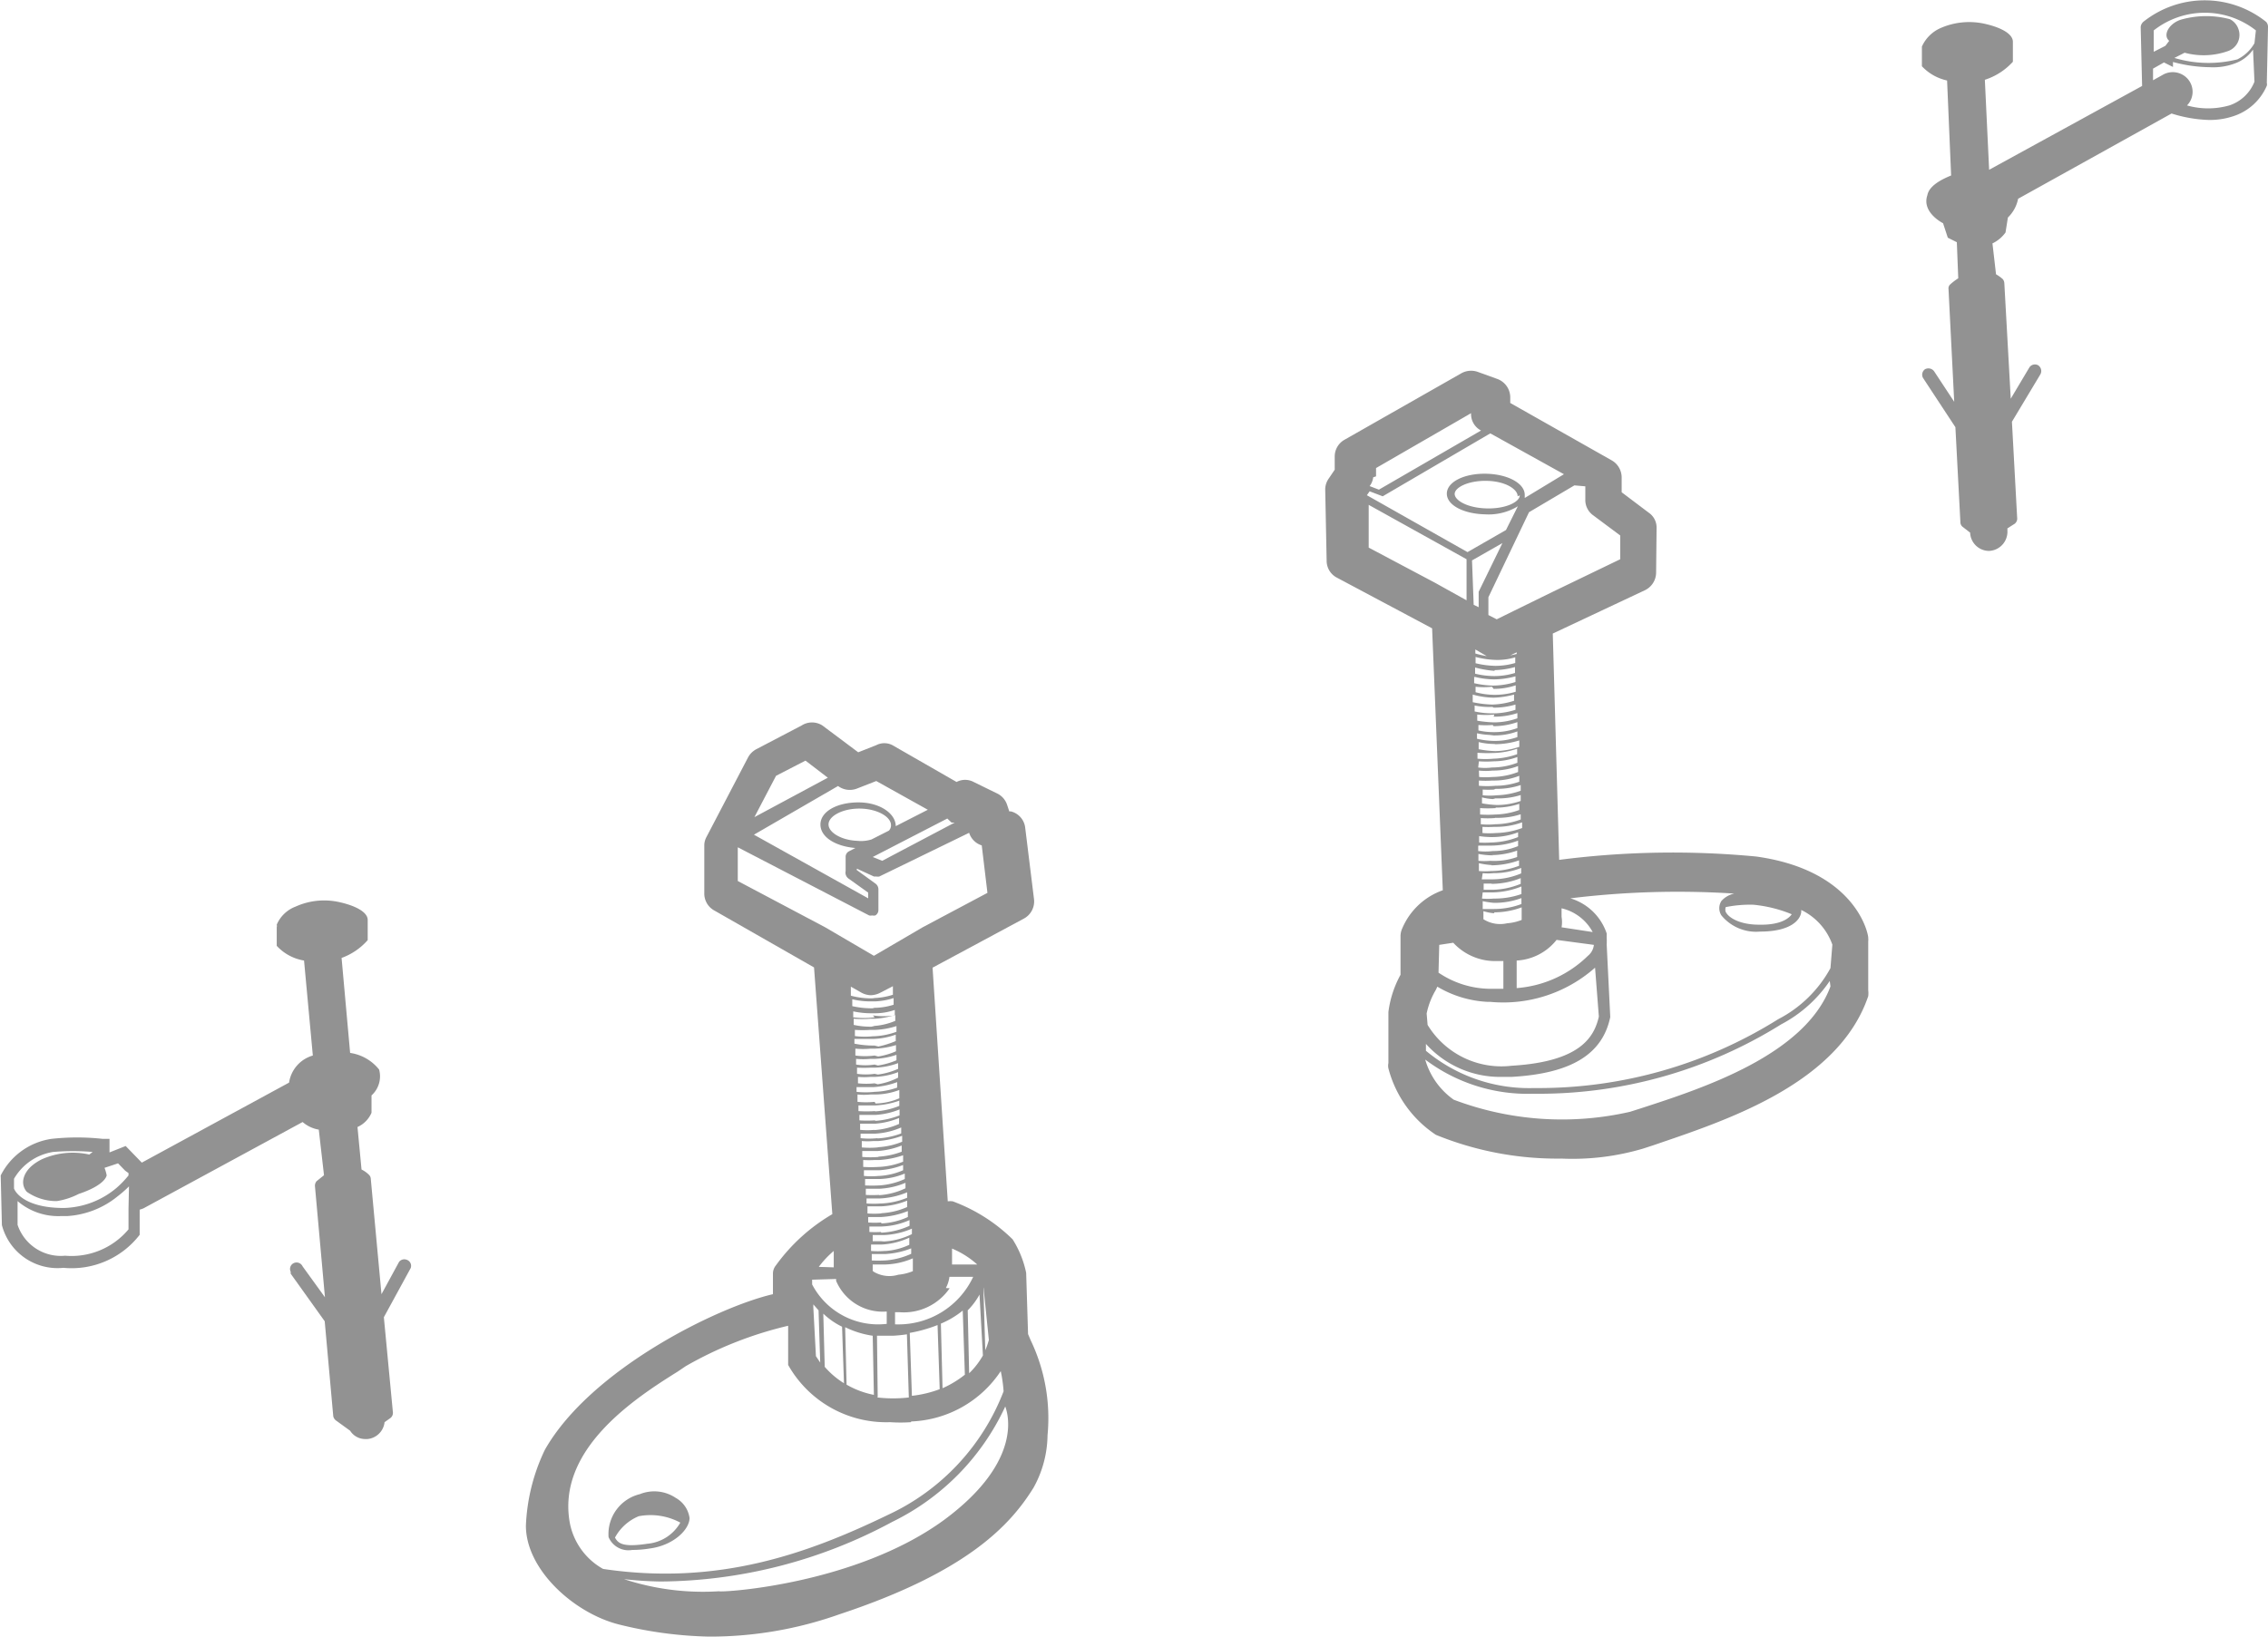
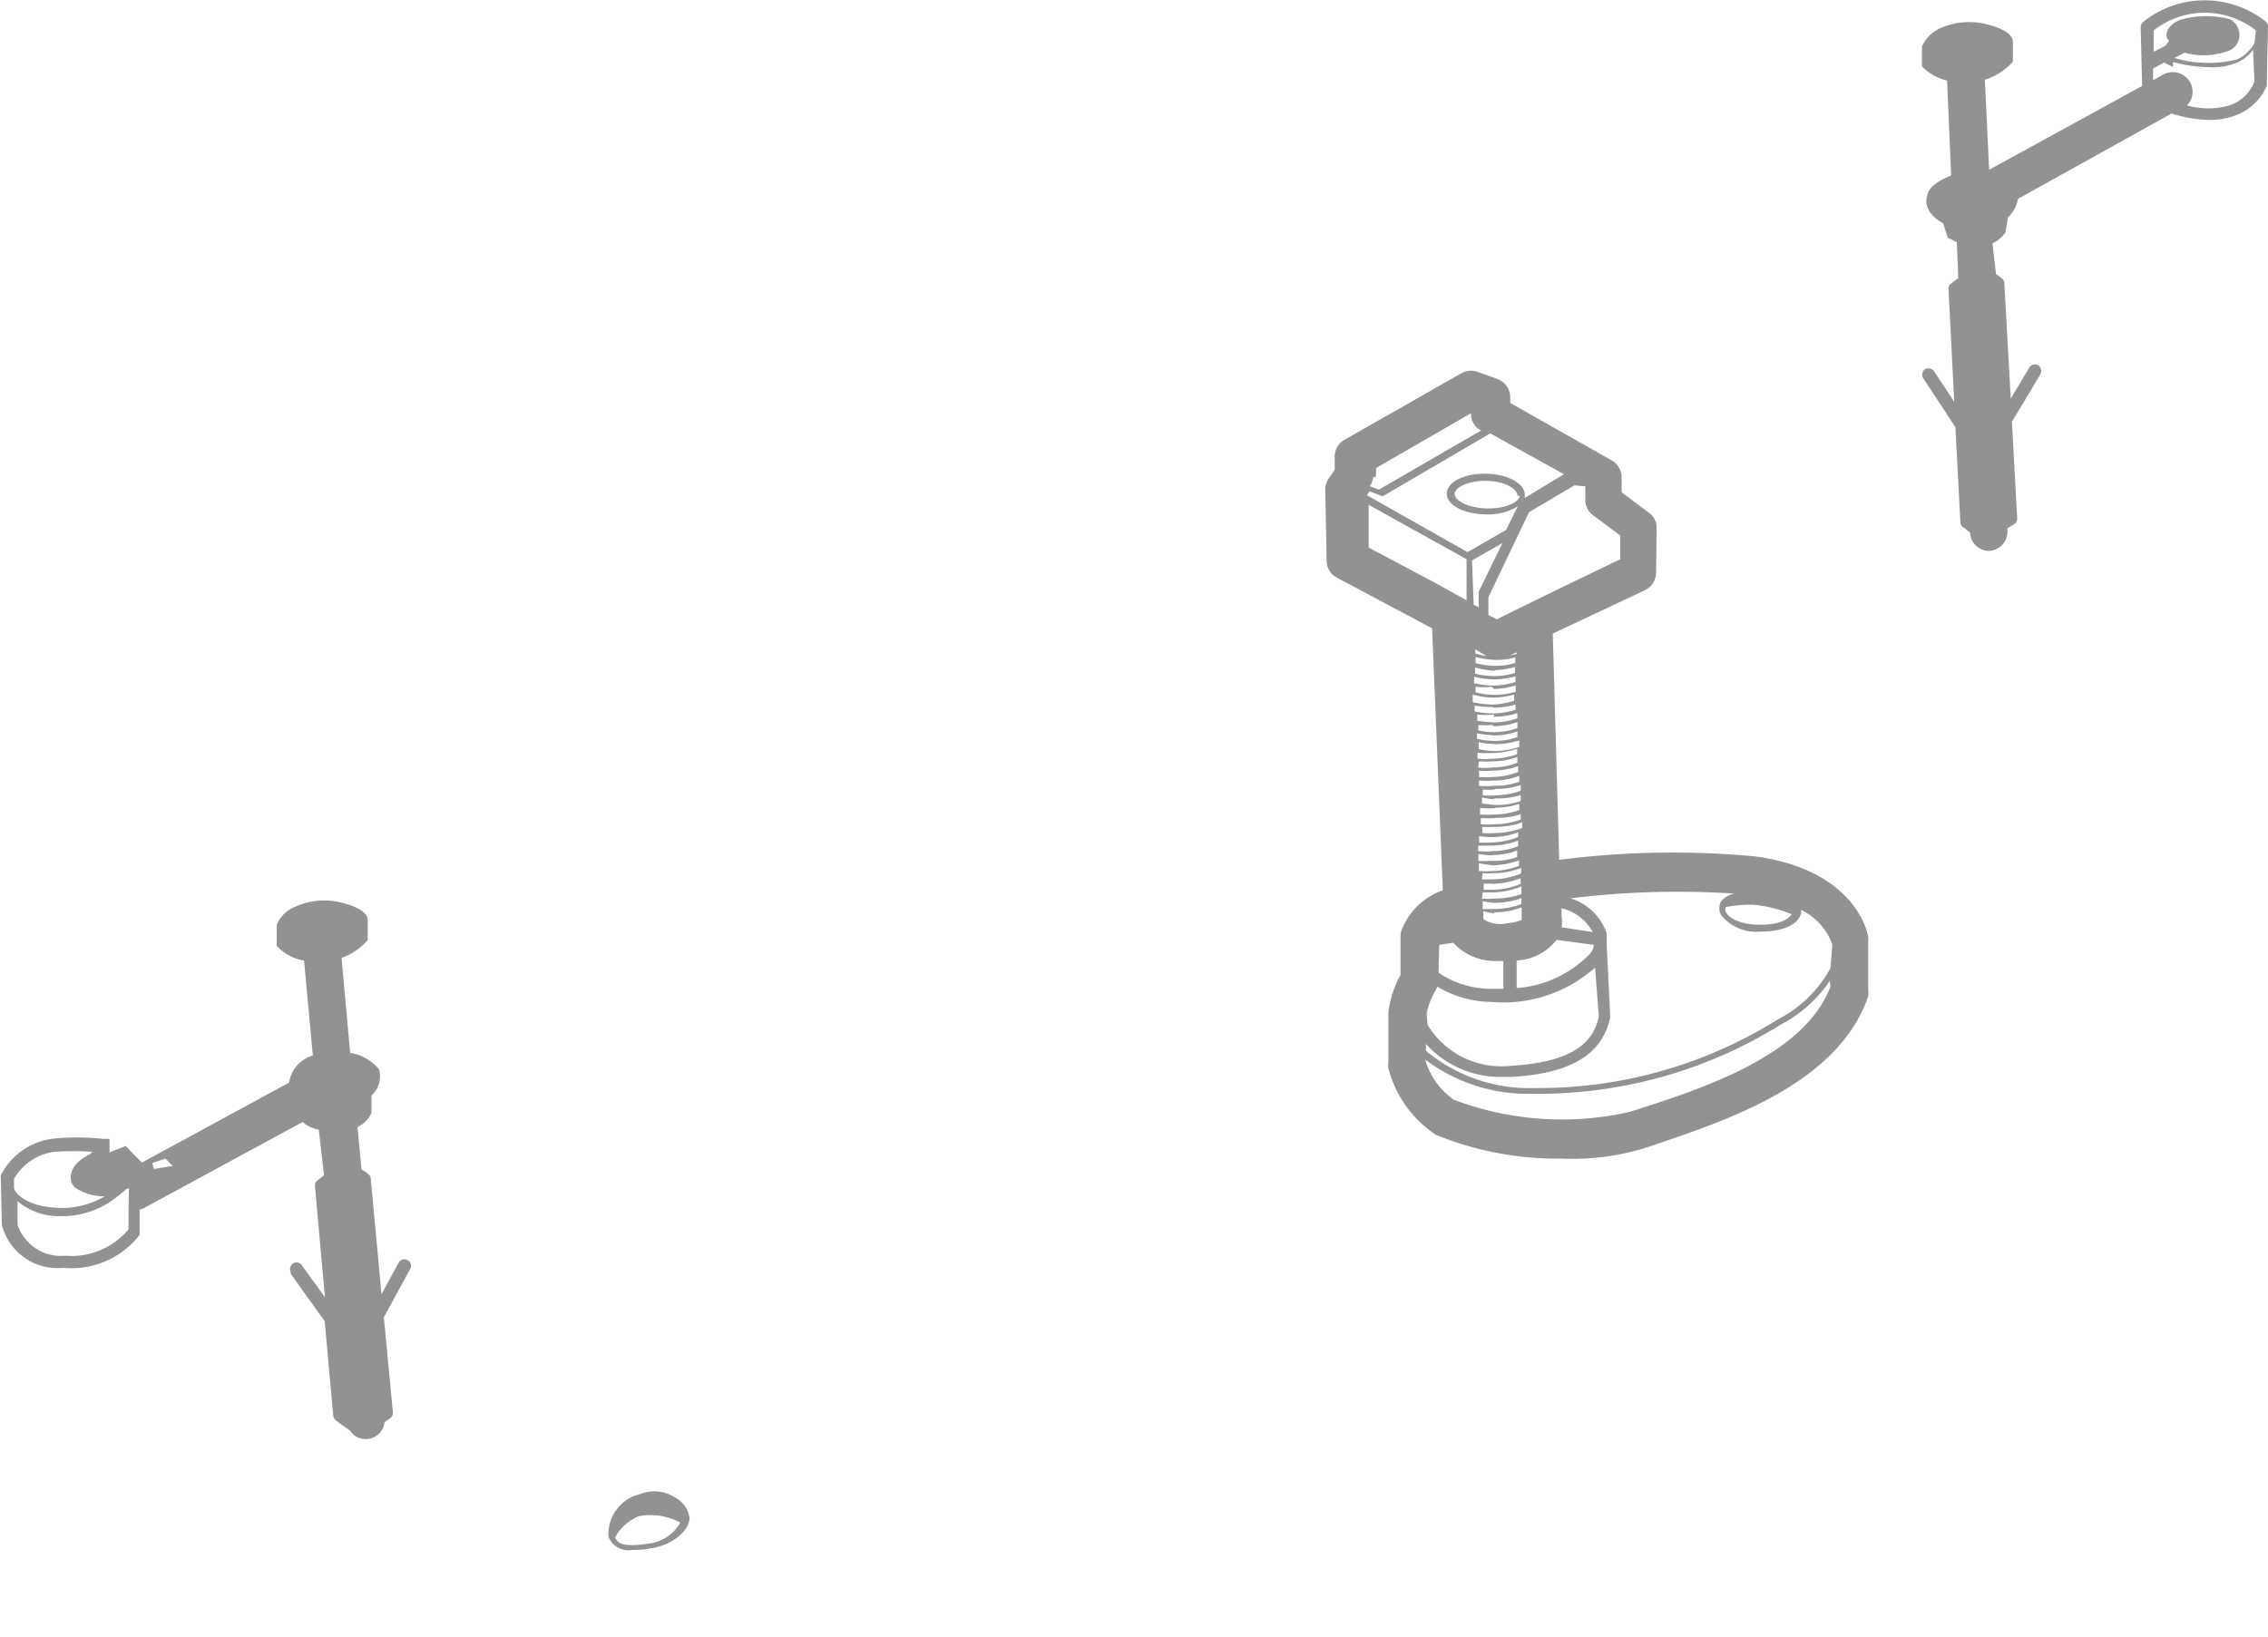
<svg xmlns="http://www.w3.org/2000/svg" id="Слой_1" data-name="Слой 1" viewBox="0 0 95.48 68.92" fill="#929292">
  <title>сопутствующие</title>
  <path class="cls-1" d="M157.66,41.67a4.14,4.14,0,0,0-5.17,0,.33.33,0,0,0-.11.22l.06,2.48L146,47.9l-.18-3.79a2.71,2.71,0,0,0,1.18-.76l0-.84h0c0-.35-.54-.61-1.15-.75a3,3,0,0,0-1.89.17,1.54,1.54,0,0,0-.79.78v.11h0v.72a2.05,2.05,0,0,0,1.06.6l.17,4c-.42.17-.93.44-1,.83-.25.73.66,1.18.66,1.18l.2.61.38.19.06,1.52a2.39,2.39,0,0,0-.33.25.22.22,0,0,0-.08.2l.24,4.75-.85-1.29a.3.3,0,0,0-.38-.08.28.28,0,0,0-.08.37l1.36,2.07.21,4a.25.25,0,0,0,.1.2l.31.24a.8.8,0,0,0,.8.77h0a.81.81,0,0,0,.77-.85V63l.3-.19a.27.27,0,0,0,.11-.25l-.22-4.05,1.2-2a.29.29,0,0,0-.1-.38.28.28,0,0,0-.37.1l-.78,1.31-.27-4.86a.29.29,0,0,0-.07-.18,1.79,1.79,0,0,0-.28-.2L146.14,51a1.45,1.45,0,0,0,.55-.46l.1-.63a1.5,1.5,0,0,0,.43-.79l6.46-3.59a5.72,5.72,0,0,0,1.52.27,3.1,3.1,0,0,0,1.09-.16,2.3,2.3,0,0,0,1.4-1.28.24.24,0,0,0,0-.12l.05-2.33A.32.32,0,0,0,157.66,41.67Zm-.49,2.52a1.71,1.71,0,0,1-1.06,1,3.26,3.26,0,0,1-1.78,0,.82.82,0,0,0,0-1.15.84.84,0,0,0-1-.15l-.43.24v-.49l.46-.26.38.19v-.21a6.16,6.16,0,0,0,1.54.22,2.61,2.61,0,0,0,1.17-.2,1.58,1.58,0,0,0,.66-.54Zm0-1.62a1.69,1.69,0,0,1-.72.68,5,5,0,0,1-2.65-.06l.43-.22a3.07,3.07,0,0,0,1.8-.06.72.72,0,0,0,.47-.92.73.73,0,0,0-.36-.43,3.88,3.88,0,0,0-2,0c-.53.13-.86.65-.56.91l-.16.21-.49.25,0-.9a3.48,3.48,0,0,1,4.3,0Z" transform="translate(-62.26 -40.75)" />
-   <path class="cls-1" d="M79.06,93.89l-.74,1.36h0l-.45-4.85a.25.25,0,0,0-.08-.18,1.16,1.16,0,0,0-.31-.22l-.17-1.79a1.15,1.15,0,0,0,.59-.6l0-.73a1.08,1.08,0,0,0,.32-1.09,1.91,1.91,0,0,0-1.22-.7l-.36-4a2.67,2.67,0,0,0,1.1-.75l0-.85h0c0-.34-.54-.6-1.15-.74a2.92,2.92,0,0,0-1.89.18,1.4,1.4,0,0,0-.79.76.21.21,0,0,1,0,.11h0v.78a2,2,0,0,0,1.15.62l.37,4a1.4,1.4,0,0,0-1,1.14l-6.2,3.37-.68-.7-.68.27v-.57h-.28a9.85,9.85,0,0,0-2.17,0,2.86,2.86,0,0,0-2.13,1.54h0l.05,2.09a2.42,2.42,0,0,0,2.59,1.8h0a3.62,3.62,0,0,0,3.21-1.39h0l0-1.06a1.15,1.15,0,0,0,.17-.06L75,88a1.38,1.38,0,0,0,.68.32l.22,1.92-.31.25a.29.29,0,0,0-.07.22l.42,4.67h0L75,94.08a.28.28,0,0,0-.37-.14.27.27,0,0,0-.13.37.22.22,0,0,0,0,.08l1.43,2h0l.36,4a.3.3,0,0,0,.13.19L77,101h0a.75.75,0,0,0,.63.35h.1a.8.8,0,0,0,.72-.71l.24-.17a.27.27,0,0,0,.11-.25l-.38-4,1.13-2.07a.27.27,0,0,0-.17-.35.28.28,0,0,0-.32.09ZM67.67,91.65l0,.87A3.13,3.13,0,0,1,65,93.63h0A1.92,1.92,0,0,1,63,92.33l0-1a2.63,2.63,0,0,0,1.84.63h.26a3.72,3.72,0,0,0,2.11-.83,4.81,4.81,0,0,0,.48-.42Zm0-1.5v.1a4.1,4.1,0,0,1-.5.52,3.57,3.57,0,0,1-2.23.85c-1.51,0-2-.58-2.09-.82v-.41a2.32,2.32,0,0,1,1.65-1.13,10.23,10.23,0,0,1,1.66,0l-.14.11a3.19,3.19,0,0,0-2,.2c-.62.31-.75.68-.78.87a.61.61,0,0,0,.15.5,2.18,2.18,0,0,0,1.26.39,3,3,0,0,0,.92-.3c1.08-.36,1.18-.74,1.18-.79h0a1.58,1.58,0,0,0-.09-.31l.57-.19.3.31Z" transform="translate(-62.26 -40.75)" />
+   <path class="cls-1" d="M79.06,93.89l-.74,1.36h0l-.45-4.85a.25.25,0,0,0-.08-.18,1.16,1.16,0,0,0-.31-.22l-.17-1.79a1.15,1.15,0,0,0,.59-.6l0-.73a1.08,1.08,0,0,0,.32-1.09,1.91,1.91,0,0,0-1.22-.7l-.36-4a2.67,2.67,0,0,0,1.1-.75l0-.85h0c0-.34-.54-.6-1.15-.74a2.92,2.92,0,0,0-1.89.18,1.4,1.4,0,0,0-.79.76.21.21,0,0,1,0,.11h0v.78a2,2,0,0,0,1.15.62l.37,4a1.4,1.4,0,0,0-1,1.14l-6.2,3.37-.68-.7-.68.27v-.57h-.28a9.85,9.85,0,0,0-2.17,0,2.86,2.86,0,0,0-2.13,1.54h0l.05,2.09a2.42,2.42,0,0,0,2.59,1.8h0a3.62,3.62,0,0,0,3.21-1.39h0l0-1.06a1.15,1.15,0,0,0,.17-.06L75,88a1.38,1.38,0,0,0,.68.32l.22,1.92-.31.25a.29.29,0,0,0-.07.22l.42,4.67h0L75,94.08a.28.28,0,0,0-.37-.14.27.27,0,0,0-.13.37.22.22,0,0,0,0,.08l1.43,2h0l.36,4a.3.3,0,0,0,.13.19L77,101h0a.75.75,0,0,0,.63.35h.1a.8.8,0,0,0,.72-.71l.24-.17a.27.27,0,0,0,.11-.25l-.38-4,1.13-2.07a.27.27,0,0,0-.17-.35.28.28,0,0,0-.32.09ZM67.67,91.65l0,.87A3.13,3.13,0,0,1,65,93.63h0A1.92,1.92,0,0,1,63,92.33l0-1a2.63,2.63,0,0,0,1.84.63h.26a3.72,3.72,0,0,0,2.11-.83,4.81,4.81,0,0,0,.48-.42Zm0-1.5v.1a4.1,4.1,0,0,1-.5.52,3.57,3.57,0,0,1-2.23.85c-1.51,0-2-.58-2.09-.82v-.41a2.32,2.32,0,0,1,1.65-1.13,10.23,10.23,0,0,1,1.66,0l-.14.11c-.62.31-.75.68-.78.87a.61.61,0,0,0,.15.5,2.18,2.18,0,0,0,1.26.39,3,3,0,0,0,.92-.3c1.08-.36,1.18-.74,1.18-.79h0a1.58,1.58,0,0,0-.09-.31l.57-.19.3.31Z" transform="translate(-62.26 -40.75)" />
  <path class="cls-1" d="M90.71,103.83a1.62,1.62,0,0,0-1.51-.16,1.73,1.73,0,0,0-1.32,1.81h0a.91.91,0,0,0,1,.54,4.49,4.49,0,0,0,.73-.06c1-.13,1.67-.79,1.68-1.28A1.15,1.15,0,0,0,90.71,103.83Zm-1.2,1.93c-1,.15-1.22,0-1.36-.26a2,2,0,0,1,1-.9,2.65,2.65,0,0,1,1.75.27A1.77,1.77,0,0,1,89.51,105.76Z" transform="translate(-62.26 -40.75)" />
  <path class="cls-1" d="M136.2,76.82a37.16,37.16,0,0,0-8.3.14h0l-.27-9.53,3.89-1.83a.83.83,0,0,0,.46-.72L132,63a.76.76,0,0,0-.33-.66l-1.14-.86v-.62a.83.83,0,0,0-.43-.73l-4.26-2.41V57.5a.83.83,0,0,0-.54-.79l-.83-.3a.84.84,0,0,0-.69.06l-4.92,2.8a.81.81,0,0,0-.41.69v.57l-.25.37a.8.8,0,0,0-.15.47l.06,3a.8.8,0,0,0,.44.71l4,2.13L123,78.24h0a2.9,2.9,0,0,0-1.7,1.59.81.81,0,0,0-.08.34l0,1.63a4.39,4.39,0,0,0-.51,1.57l0,2.15a.55.55,0,0,0,0,.22,4.81,4.81,0,0,0,2,2.8,13.53,13.53,0,0,0,5.29,1,10.46,10.46,0,0,0,3.43-.42l.43-.14c2.91-1,7.78-2.53,9.05-6.28a1,1,0,0,0,0-.25l0-2.06a.57.57,0,0,0,0-.13C140.94,80.19,140.48,77.42,136.2,76.82Zm1.49,2.43c-.15.22-.55.46-1.38.44h0c-.8,0-1.28-.29-1.4-.54a.34.34,0,0,1,0-.2,5.14,5.14,0,0,1,1.17-.1A5.68,5.68,0,0,1,137.69,79.25Zm-9.9,1.08h0l1.57.21h0a.68.68,0,0,1-.25.46,4.79,4.79,0,0,1-3,1.36l0-1.16h0A2.3,2.3,0,0,0,127.79,80.33ZM128,79a2,2,0,0,1,1.31,1L128,79.8a1.29,1.29,0,0,0,0-.44Zm-3.32-.67h.46a3.41,3.41,0,0,0,1.17-.25v.32a3.39,3.39,0,0,1-1.1.19h-.06a2.8,2.8,0,0,1-.5,0h0Zm0-.81h0a2.26,2.26,0,0,0,.45,0h0a3.12,3.12,0,0,0,1.17-.22v.23a3.15,3.15,0,0,1-1.17.25h-.49Zm-.16-4.32a2.81,2.81,0,0,0,.58,0h0a3,3,0,0,0,1.07-.19v.25h0a3.11,3.11,0,0,1-1.09.21h0a3.37,3.37,0,0,1-.55,0h0Zm0-.39h0a4.26,4.26,0,0,0,.62,0h0a3,3,0,0,0,1-.18v.24a3,3,0,0,1-1.07.2h0a2.26,2.26,0,0,1-.58,0h0Zm.33-4.43a4.15,4.15,0,0,1-.48-.11h0V68.1Zm-.55-2.16-.07-1.87,1.28-.73-1,2.05v.65Zm.06,2.19a3.74,3.74,0,0,0,.87.13h0a2.57,2.57,0,0,0,.82-.11v.24h0a3,3,0,0,1-.84.12h0a3.85,3.85,0,0,1-.83-.11h0v-.26Zm1.48-.06.27-.13v.07Zm-.65.62h0a3.5,3.5,0,0,0,.85-.13v.25a3,3,0,0,1-.89.13h0a3.49,3.49,0,0,1-.79-.1v-.26h0A4.49,4.49,0,0,0,125.17,69Zm-.82.29a3.49,3.49,0,0,0,.79.1h0a3.43,3.43,0,0,0,.9-.13h0v.24a3.22,3.22,0,0,1-.92.15h-.06a3.86,3.86,0,0,1-.76-.1h0v-.26Zm.77.5h0a2.92,2.92,0,0,0,.93-.15v.27h0a3,3,0,0,1-.89.13h0a3.09,3.09,0,0,1-.8-.11h0v-.23h0a3.2,3.2,0,0,0,.69,0Zm0,.37h0A3.67,3.67,0,0,0,126,70v.26h0a3.23,3.23,0,0,1-.92.16,4.48,4.48,0,0,1-.82-.1V70A3.47,3.47,0,0,0,125.15,70.13Zm0,.42h0a3.2,3.2,0,0,0,.92-.13v.22h0a3.09,3.09,0,0,1-1,.15h0a3.53,3.53,0,0,1-.72-.08v-.25a3.17,3.17,0,0,0,.75.06Zm0,.38h0a3.11,3.11,0,0,0,1-.15V71h0a3,3,0,0,1-1,.17h0a5.38,5.38,0,0,1-.69-.07v-.26h0a3.49,3.49,0,0,0,.72,0Zm0,.4h0a3.09,3.09,0,0,0,1-.17v.25h0a2.79,2.79,0,0,1-1,.17h0a2.79,2.79,0,0,1-.64-.07h0v-.23a4,4,0,0,0,.6,0Zm0,.39h0a2.75,2.75,0,0,0,1-.17v.24a2.85,2.85,0,0,1-1,.16h0a3.36,3.36,0,0,1-.7-.09h0v-.23a3.33,3.33,0,0,0,.54.07Zm.08.37h0a3.51,3.51,0,0,0,1-.16v.27h0a3.33,3.33,0,0,1-1,.18,4.17,4.17,0,0,1-.71-.08V72a2.84,2.84,0,0,0,.66.08Zm-.09.37h0a3.33,3.33,0,0,0,1-.18v.23a3.29,3.29,0,0,1-1,.19,3.75,3.75,0,0,1-.67,0h0v-.25h0A5.61,5.61,0,0,0,125.1,72.46Zm0,1.16h0a2.92,2.92,0,0,0,1.09-.2h0v.25a3,3,0,0,1-1,.17,4.08,4.08,0,0,1-.7,0v-.22h0A4,4,0,0,0,125.08,73.62Zm.09.35h.06a3.18,3.18,0,0,0,1-.16v.24a3.29,3.29,0,0,1-1,.19h0a3,3,0,0,1-.6,0V74a3.71,3.71,0,0,0,.47,0Zm0,.4h0a3.16,3.16,0,0,0,1.06-.14v.25h0a3.09,3.09,0,0,1-1,.17h0a4.5,4.5,0,0,1-.63-.07v-.25a2.32,2.32,0,0,0,.46.07Zm0,.39h0a3.08,3.08,0,0,0,1-.16v.26h0a3.13,3.13,0,0,1-1,.19,4.68,4.68,0,0,1-.65,0v-.27h0a4.85,4.85,0,0,0,.66,0Zm0,.43h0a3.16,3.16,0,0,0,1.06-.15h0v.22h0a3.22,3.22,0,0,1-1.07.2,3.11,3.11,0,0,1-.61,0V75.2h0a3.82,3.82,0,0,0,.58,0Zm0,.38h.06a3.2,3.2,0,0,0,1.06-.19h0v.24a3.41,3.41,0,0,1-1.1.21,3.62,3.62,0,0,1-.57,0v-.26h0a4,4,0,0,0,.5,0ZM125,76h0a3.1,3.1,0,0,0,1.17-.2V76a3.34,3.34,0,0,1-1.17.23h0a3.73,3.73,0,0,1-.47,0v-.27A3.85,3.85,0,0,0,125,76Zm-.5.36H125a3.32,3.32,0,0,0,1.17-.21h0v.23a2.8,2.8,0,0,1-1.07.21,2.5,2.5,0,0,1-.61,0v-.21Zm.55.4h0a3.32,3.32,0,0,0,1.08-.19v.27A2.87,2.87,0,0,1,125,77h0a2.77,2.77,0,0,1-.5,0h0v-.29h0a3.36,3.36,0,0,0,.63.06Zm0,.43h0a3.55,3.55,0,0,0,1.16-.21v.23a3.33,3.33,0,0,1-1.17.22,3,3,0,0,1-.52,0V77.1a3.35,3.35,0,0,0,.54.08Zm0,.78h.06a3.39,3.39,0,0,0,1.17-.24v.24a3.31,3.31,0,0,1-1.17.25h-.39v-.26h0l.33,0Zm.1.8h.06a3.24,3.24,0,0,0,1.1-.2v.25a3.32,3.32,0,0,1-1.17.21h-.46V78.7h0a3.81,3.81,0,0,0,.47.07Zm0,.4h0a3.32,3.32,0,0,0,1.17-.21v.53a2.09,2.09,0,0,1-.61.14,1.32,1.32,0,0,1-1-.17v-.34a2,2,0,0,0,.47.09ZM129,61.23v.55a.79.79,0,0,0,.33.67l1.14.85,0,1-2.88,1.39-1.59.78-.73.36-.35-.18,0-.75,1.71-3.58,1.91-1.13Zm-8.81-.42v-.35l4-2.31h0a.78.78,0,0,0,.42.73h0l-4.3,2.49-.39-.15a.76.76,0,0,0,.15-.37Zm-.39.8.12-.17.55.21L125,59l3.1,1.72-1.65,1v-.13c0-.48-.7-.87-1.62-.89s-1.65.34-1.66.83.7.86,1.62.88a2.36,2.36,0,0,0,1.37-.34l-.5,1-1.62.93-4.28-2.42Zm6.44,0c0,.27-.57.57-1.39.55s-1.35-.34-1.35-.61.57-.57,1.37-.55,1.29.37,1.28.65Zm-3.57,3.68-2.79-1.48,0-1.8L124,64.3l0,1.73Zm.18,15.25.59-.09a2.4,2.4,0,0,0,1.87.77h.24l0,1.17H125a3.93,3.93,0,0,1-2.18-.68Zm-.53,2.89a3.22,3.22,0,0,1,.39-1l.06-.13a4.56,4.56,0,0,0,2.12.64H125a5.83,5.83,0,0,0,4.41-1.44l.16,2.06c-.2.88-.8,1.9-3.67,2.07a3.64,3.64,0,0,1-3.54-1.72Zm17-1.14c-1.07,2.89-5.38,4.29-8,5.14l-.44.14a12.87,12.87,0,0,1-7.42-.51,3.12,3.12,0,0,1-1.2-1.69h0a7.16,7.16,0,0,0,4.52,1.44h.2a19.28,19.28,0,0,0,10.26-2.92,5.64,5.64,0,0,0,2.05-1.83Zm0-.77a5.24,5.24,0,0,1-2.2,2.15A19,19,0,0,1,127,86.57h-.19A6.78,6.78,0,0,1,122.29,85v-.29a4.2,4.2,0,0,0,3.17,1.39h.43c2.5-.14,3.83-.94,4.16-2.52h0l-.15-3.05a2.8,2.8,0,0,0,0-.29V80.2h0v-.14a2.31,2.31,0,0,0-1.53-1.48,37,37,0,0,1,6.9-.2h0a1,1,0,0,0-.54.31.56.56,0,0,0,0,.61,1.89,1.89,0,0,0,1.63.68h0c1.3,0,1.7-.5,1.73-.83v-.08a2.58,2.58,0,0,1,1.31,1.46Z" transform="translate(-62.26 -40.75)" />
-   <path class="cls-1" d="M105.54,96.93l-.08-2.58a4.23,4.23,0,0,0-.57-1.41,7.12,7.12,0,0,0-2.52-1.6.74.74,0,0,0-.21,0l-.64-9.84,3.85-2.07a.82.82,0,0,0,.42-.82l-.37-3a.8.8,0,0,0-.6-.69h-.07l-.09-.27a.81.81,0,0,0-.41-.48l-1-.49a.77.77,0,0,0-.72,0l-2.7-1.55a.74.74,0,0,0-.68,0l-.76.3-1.51-1.13a.81.81,0,0,0-.87,0l-1.91,1a.84.84,0,0,0-.35.35L92,76a.74.74,0,0,0-.09.36l0,2a.81.81,0,0,0,.4.72l4.22,2.41.77,10.39a7.74,7.74,0,0,0-2.37,2.15.55.55,0,0,0-.13.36v.86c-2.34.54-7.68,3.17-9.6,6.55A8.13,8.13,0,0,0,84.4,105c0,1.84,2,3.66,3.88,4.15a17.07,17.07,0,0,0,3.83.52,16.29,16.29,0,0,0,5.49-.94c5.44-1.8,7.22-3.8,8.17-5.33a4.65,4.65,0,0,0,.59-2.21,7.59,7.59,0,0,0-.71-4ZM102,104.76c-3.74,2.73-9.37,3.06-9.47,3a10.65,10.65,0,0,1-4-.51c.52.06,1,.09,1.53.1a20.81,20.81,0,0,0,9.76-2.51,10.12,10.12,0,0,0,4.76-4.86h0C104.64,100.15,105.44,102.22,102,104.76Zm1.89-7.58a3.66,3.66,0,0,1-.15.43l-.08-2.6h0a.28.28,0,0,0,0-.09ZM103.4,94l-1.06,0v-.67A3.68,3.68,0,0,1,103.4,94Zm.09,1.16.15,2.67a3.27,3.27,0,0,1-.58.75L103,95.93a2.87,2.87,0,0,0,.51-.69Zm-.61,3.48a4.29,4.29,0,0,1-.94.57l-.07-2.72a3.74,3.74,0,0,0,.92-.55Zm-1.06.61a4.75,4.75,0,0,1-1.17.28l-.09-2.65a6,6,0,0,0,1.17-.33Zm-1.2,1.36a4.74,4.74,0,0,0,3.77-2.12,6,6,0,0,1,.12.85,9.49,9.49,0,0,1-4.86,5.2c-3.37,1.63-7.15,3-12,2.28a2.83,2.83,0,0,1-1.4-1.93c-.57-3.1,2.73-5.25,4.54-6.38l.34-.23a16,16,0,0,1,4.31-1.7v1.65a4.74,4.74,0,0,0,4.29,2.41,6.42,6.42,0,0,0,.88,0Zm-3.16-6v.08a2.13,2.13,0,0,0,2.13,1.29v.52a3.13,3.13,0,0,1-3.14-1.66v-.2h0Zm-.73-.51a4,4,0,0,1,.63-.67l0,.69Zm2.32,5.39a3.73,3.73,0,0,1-1.15-.43l-.06-2.42A3.91,3.91,0,0,0,99,97ZM97.79,99a3.57,3.57,0,0,1-.81-.69l-.06-2.24a3.11,3.11,0,0,0,.79.55Zm-1-.87-.18-.27-.11-2.05v-.13l.22.25Zm2.42,1.43L99.18,97h.67a5.9,5.9,0,0,0,.59-.06l.08,2.66a5.83,5.83,0,0,1-1.32,0Zm-.21-5.29V94h.52a3.16,3.16,0,0,0,1.17-.26v.54a2.1,2.1,0,0,1-.61.15A1.29,1.29,0,0,1,99.05,94.31Zm.5-.44a4.87,4.87,0,0,1-.54,0v-.27h.56a3.5,3.5,0,0,0,1.1-.24v.23a3.19,3.19,0,0,1-1.1.28Zm0-.4a3.62,3.62,0,0,1-.57,0v-.27h.44a3.15,3.15,0,0,0,1.17-.29v.3a2.79,2.79,0,0,1-1,.26Zm-.15-.41H99v-.26h.48a3.33,3.33,0,0,0,1.17-.27v.23a3,3,0,0,1-1.17.31Zm0-.39a4,4,0,0,1-.49,0V92.4h.52a3.17,3.17,0,0,0,1.17-.27v.24a3.25,3.25,0,0,1-1.19.29Zm0-.4a3.25,3.25,0,0,1-.54,0V92h.56a3.58,3.58,0,0,0,1.11-.25V92a3,3,0,0,1-1.11.27Zm0-.38a3.62,3.62,0,0,1-.57,0v-.3h.6a3.26,3.26,0,0,0,1.07-.24v.27a3.11,3.11,0,0,1-1.08.26Zm0-.42a4.12,4.12,0,0,1-.61,0v-.21h.54a3.37,3.37,0,0,0,1.17-.26v.23a3.26,3.26,0,0,1-1.07.24Zm-.09-.36a5.06,5.06,0,0,1-.55,0v-.26h.57a3.2,3.2,0,0,0,1.1-.25v.23a3,3,0,0,1-1.1.29Zm0-.4a5.56,5.56,0,0,1-.58,0v-.27h.61a3,3,0,0,0,1.06-.23v.23a3.07,3.07,0,0,1-1.07.27Zm0-.4a3.32,3.32,0,0,1-.63,0v-.24h.65a3.33,3.33,0,0,0,1-.22v.22a2.87,2.87,0,0,1-1,.24Zm0-.38a4.85,4.85,0,0,1-.66,0v-.29a3.85,3.85,0,0,0,.48,0h.2a3.85,3.85,0,0,0,1-.2v.27a3.15,3.15,0,0,1-1,.22Zm0-.42a4.11,4.11,0,0,1-.7,0v-.25h.66a3.34,3.34,0,0,0,1-.23v.26a3.24,3.24,0,0,1-1,.21Zm-.06-.4a3.64,3.64,0,0,1-.66,0v-.27a2.68,2.68,0,0,0,.49,0h.21a3.74,3.74,0,0,0,1-.22v.25a3.16,3.16,0,0,1-1,.23Zm0-.39a3.35,3.35,0,0,1-.71,0v-.19h.61a3.22,3.22,0,0,0,1.1-.26v.25a3.24,3.24,0,0,1-1,.21Zm-.12-.35a3.09,3.09,0,0,1-.61,0v-.26h.64a3.21,3.21,0,0,0,1-.24v.25a3,3,0,0,1-1.06.26Zm0-.4a4.58,4.58,0,0,1-.64,0V87.7h.69a3.22,3.22,0,0,0,1-.23v.25a3.4,3.4,0,0,1-1,.23Zm0-.39a5.1,5.1,0,0,1-.68,0v-.24h.72a3.42,3.42,0,0,0,1-.2v.22a3.16,3.16,0,0,1-1,.23Zm0-.39a3.47,3.47,0,0,1-.72,0v-.31a2.56,2.56,0,0,0,.55,0h.21a2.88,2.88,0,0,0,1-.19V87a2.64,2.64,0,0,1-1,.22Zm0-.42a3.86,3.86,0,0,1-.76,0v-.2h.71a3.5,3.5,0,0,0,1-.21v.23a3.13,3.13,0,0,1-1,.18Zm0-.36a3.28,3.28,0,0,1-.7,0v-.27a3,3,0,0,0,.52,0h.17a3.06,3.06,0,0,0,1-.2v.23A2.77,2.77,0,0,1,99.21,86.41Zm0-.4a2.62,2.62,0,0,1-.74,0v-.26a5.43,5.43,0,0,0,.57,0h.16a3,3,0,0,0,1-.19v.24A3,3,0,0,1,99.22,86Zm0-.39a2.56,2.56,0,0,1-.78,0v-.24a3,3,0,0,0,.6,0h.18a3.18,3.18,0,0,0,.92-.17v.23A3.28,3.28,0,0,1,99.22,85.62Zm0-.38a3.14,3.14,0,0,1-.81,0v-.29a3.43,3.43,0,0,0,.64,0h.18a3.39,3.39,0,0,0,.89-.15v.26A3,3,0,0,1,99.23,85.24Zm0-.42a4.08,4.08,0,0,1-.85-.08V84.5c.2,0,.4,0,.6,0h.21a3,3,0,0,0,.93-.18v.27A4,4,0,0,1,99.24,84.82Zm0-.4a3.3,3.3,0,0,1-.83,0v-.26a4.68,4.68,0,0,0,.65,0h.21a3.4,3.4,0,0,0,.89-.16v.24a3.11,3.11,0,0,1-1,.19Zm0-.4a3.24,3.24,0,0,1-.88-.07v-.26a4.1,4.1,0,0,0,.7,0h.2a3.54,3.54,0,0,0,.85-.16v.25a2.81,2.81,0,0,1-1,.22Zm0-.39a3.39,3.39,0,0,1-.9,0v-.25a3.53,3.53,0,0,0,.72.08h.21a2.52,2.52,0,0,0,.82-.14v.23a3.15,3.15,0,0,1-.92,0Zm0-.38a3.75,3.75,0,0,1-.94-.09v-.29a3.22,3.22,0,0,0,.76.09h.2a2.9,2.9,0,0,0,.78-.14v.28a2.7,2.7,0,0,1-.89.13Zm0-.42a3.35,3.35,0,0,1-1-.11v-.38l.44.25a.88.88,0,0,0,.39.11.91.91,0,0,0,.4-.1l.54-.28v.36a2.82,2.82,0,0,1-.86.14Zm3,12.2a1.36,1.36,0,0,0,.15-.47h1a3.48,3.48,0,0,1-3.29,2v-.51h.2A2.34,2.34,0,0,0,102.24,95Zm.24-19.6h.13L99.4,77,99,76.84l3.14-1.62Zm-3.88.77c-.71,0-1.31-.34-1.3-.7s.62-.67,1.33-.66,1.31.34,1.3.71a.31.31,0,0,1-.09.22h0l-.73.37h0a1.47,1.47,0,0,1-.59.06Zm-4.42-1,.91-1.74,1.24-.64.94.72h0Zm3.52-1.31h0a.83.83,0,0,0,.79.11l.82-.32,2.17,1.21h0l-1.35.69h0c0-.53-.67-1-1.57-1s-1.59.38-1.6.92.63.93,1.47,1h0l-.27.14a.26.26,0,0,0-.14.23l0,.6a.31.31,0,0,0,.14.33l.81.58v.24L94,75.9Zm-4.22,4,0-1.31v-.11l5.53,2.87a.24.24,0,0,0,.12,0,.33.33,0,0,0,.14,0,.26.26,0,0,0,.13-.23V78.2a.3.3,0,0,0-.11-.23l-.8-.58v-.06l.72.33h.1a.29.29,0,0,0,.13,0l3.78-1.84h0a.8.8,0,0,0,.53.53l.24,2-2.71,1.44L99.05,81,97,79.8Z" transform="translate(-62.26 -40.75)" />
</svg>